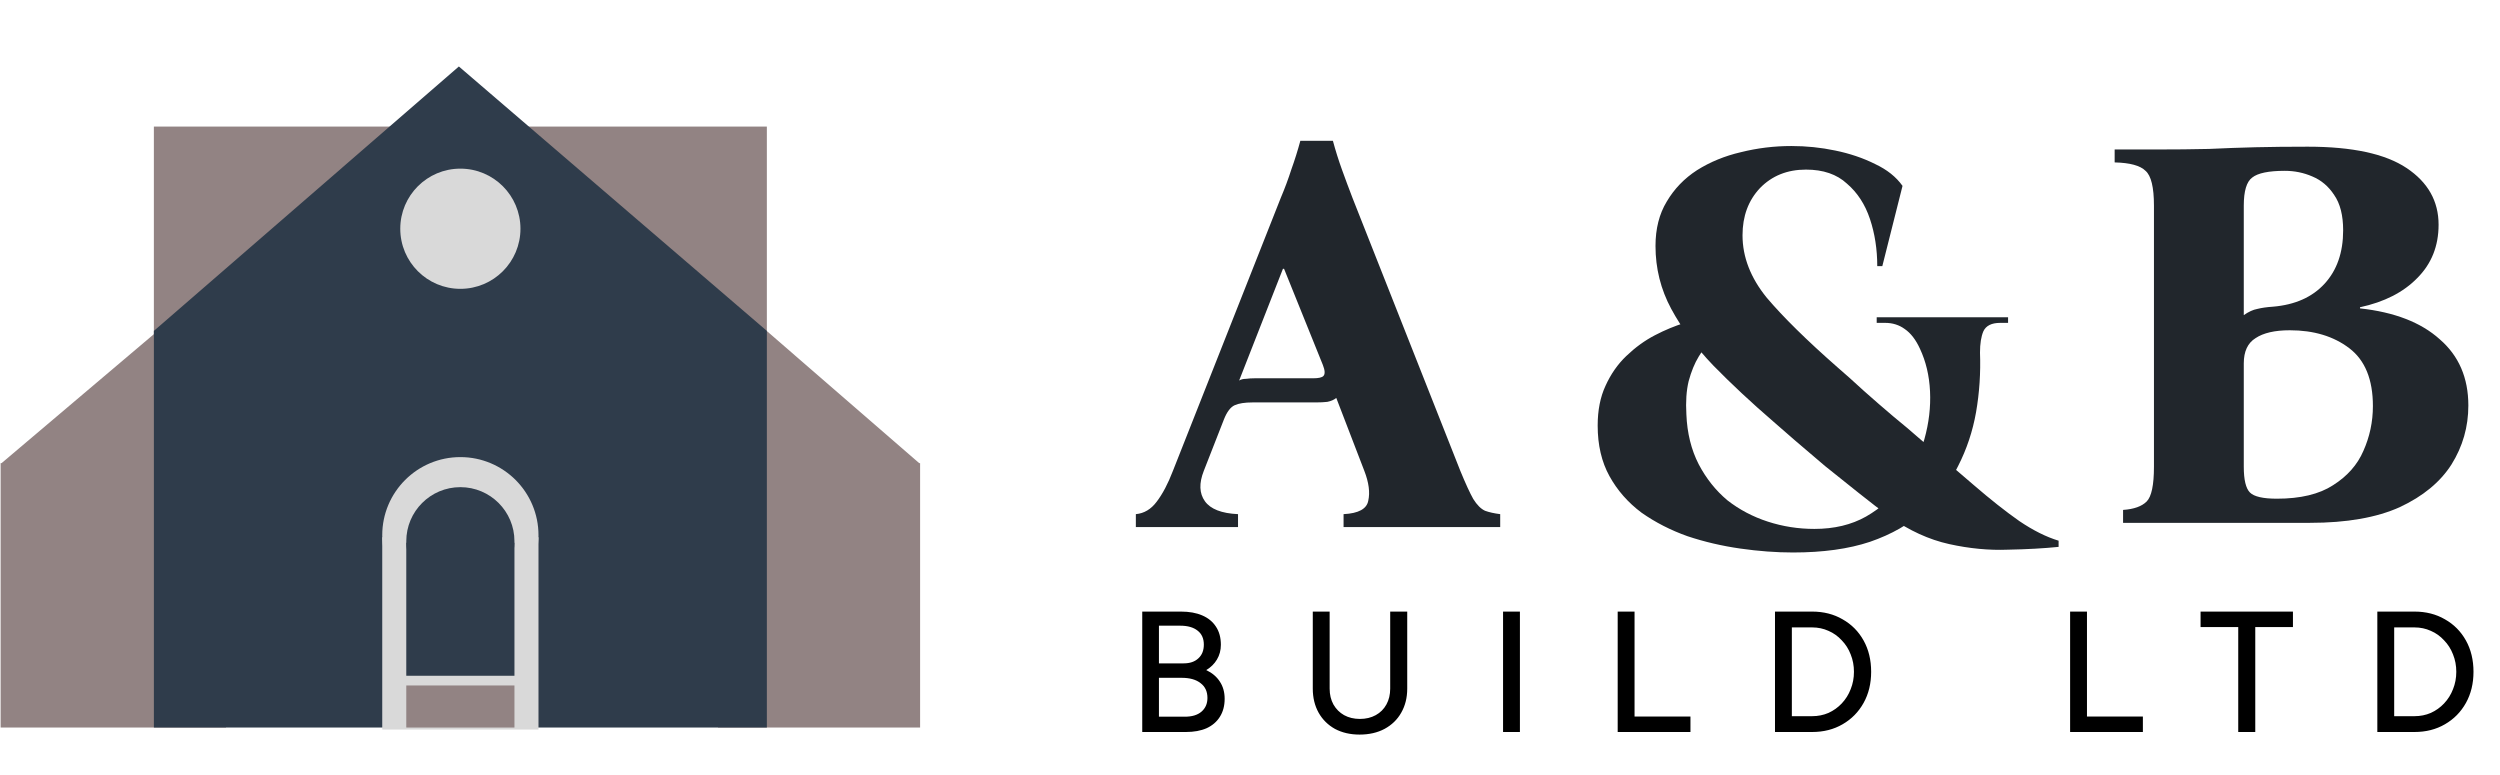
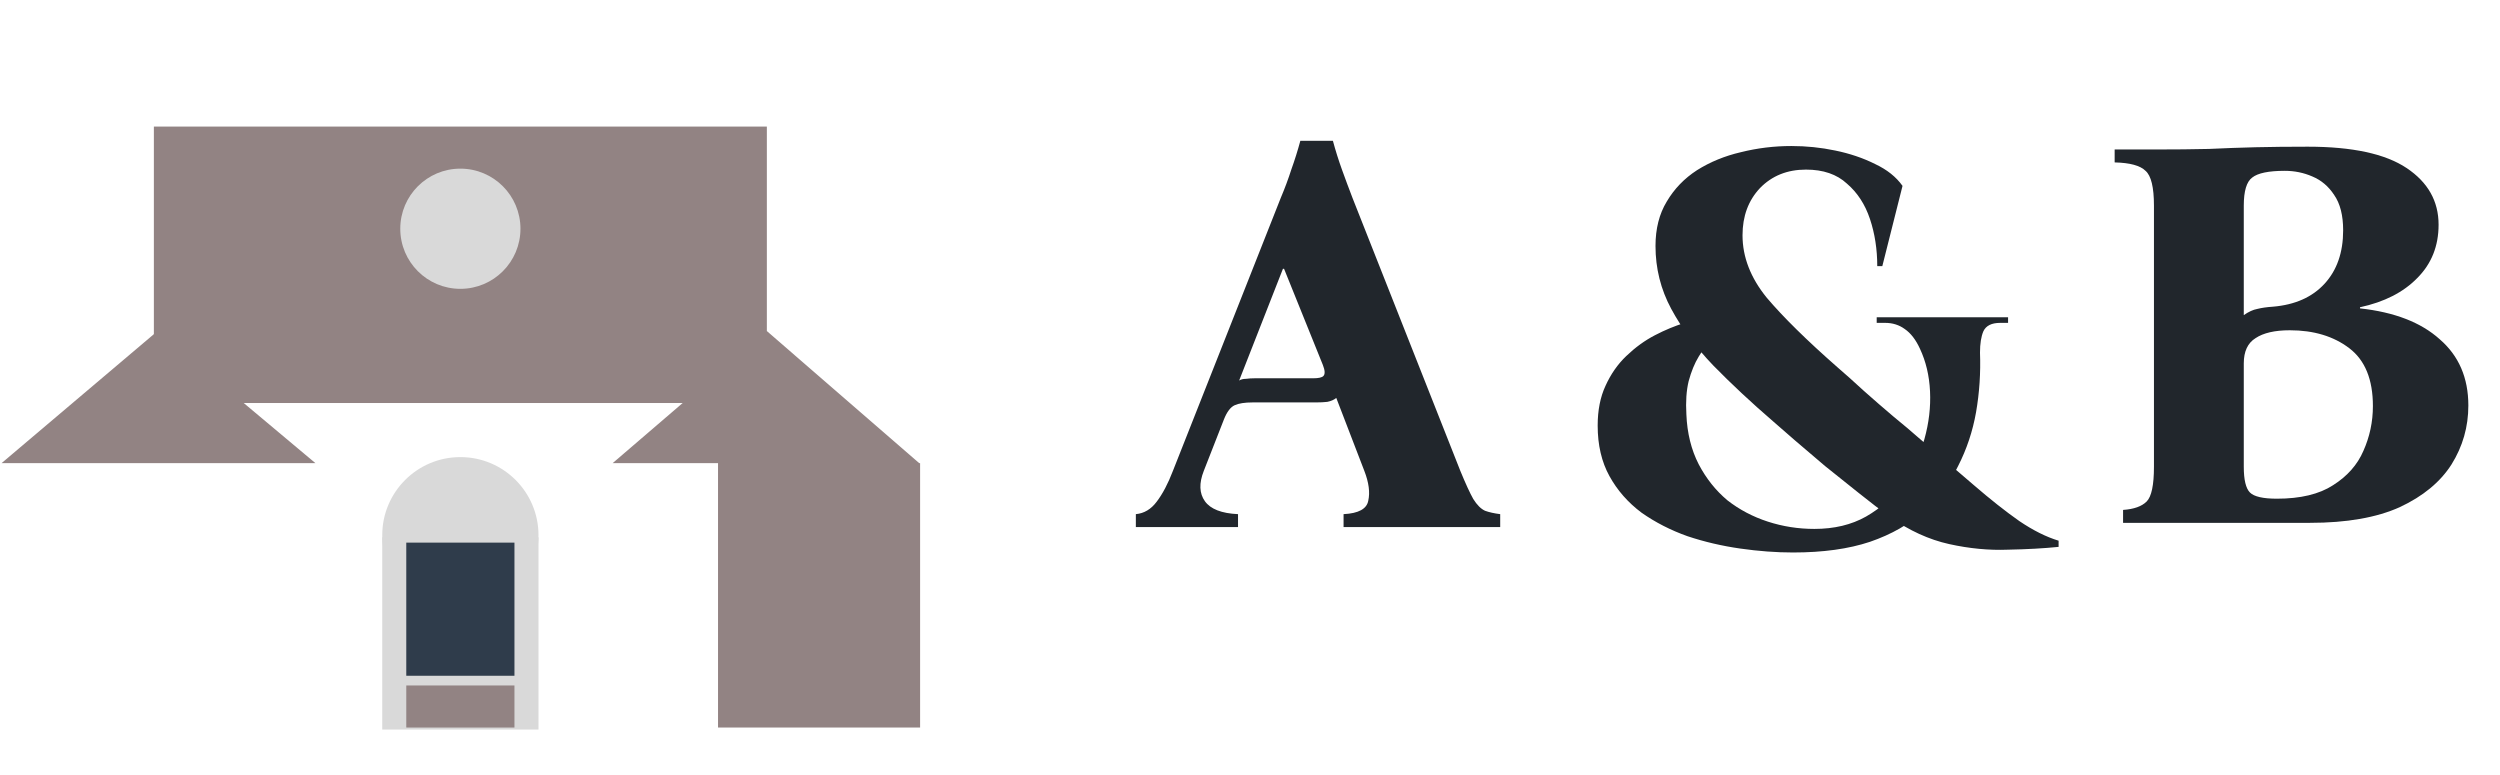
<svg xmlns="http://www.w3.org/2000/svg" width="416" height="129" viewBox="0 0 416 129" fill="none">
-   <path fill-rule="evenodd" clip-rule="evenodd" d="M52.48 77.062L26.245 55.062L0.265 77.062H0.105V121.062H37.605V77.062H52.48Z" fill="#928383" />
+   <path fill-rule="evenodd" clip-rule="evenodd" d="M52.48 77.062L26.245 55.062L0.265 77.062H0.105V121.062V77.062H52.48Z" fill="#928383" />
  <path fill-rule="evenodd" clip-rule="evenodd" d="M101.949 77.062L127.573 55.062L152.949 77.062H153.105V121.062H119.48V77.062H101.949Z" fill="#928383" />
  <rect x="25.605" y="21.062" width="102" height="46" fill="#928383" />
-   <path fill-rule="evenodd" clip-rule="evenodd" d="M127.605 55.062L76.356 11.062L25.605 55.062V121.062H127.605V55.062Z" fill="#2F3C4B" />
  <circle cx="76.605" cy="89.062" r="13" fill="#D9D9D9" />
  <rect x="63.605" y="89.396" width="26" height="32" fill="#D9D9D9" />
-   <circle cx="76.605" cy="90.062" r="9" fill="#2F3C4B" />
  <rect x="67.605" y="90.293" width="18" height="22.154" fill="#2F3C4B" />
  <rect x="67.605" y="114.062" width="18" height="7" fill="#928383" />
  <circle cx="76.605" cy="38.062" r="10" fill="#D9D9D9" />
  <path d="M298.083 24.298C300.574 24.298 303.003 24.547 305.37 25.046C307.799 25.544 310.01 26.291 312.003 27.288C313.996 28.222 315.522 29.436 316.58 30.931L313.217 44.29H312.376C312.376 41.488 311.972 38.872 311.162 36.443C310.352 34.014 309.076 32.052 307.332 30.558C305.65 29 303.377 28.222 300.512 28.222C297.398 28.222 294.845 29.25 292.852 31.305C290.921 33.36 289.956 35.976 289.956 39.152C289.956 42.764 291.295 46.221 293.973 49.522C296.713 52.76 300.637 56.622 305.744 61.106C307.051 62.227 308.515 63.535 310.134 65.029C311.816 66.524 313.466 67.957 315.086 69.327C316.767 70.697 318.168 71.88 319.289 72.877C322.653 75.742 325.704 78.357 328.445 80.724C331.185 83.091 333.707 85.083 336.012 86.703C338.316 88.26 340.496 89.35 342.551 89.972V91C340.122 91.249 337.319 91.405 334.143 91.467C330.967 91.592 327.697 91.28 324.334 90.533C320.971 89.785 317.701 88.291 314.525 86.049C312.906 84.865 311.162 83.526 309.294 82.032C307.425 80.537 305.557 79.042 303.688 77.548C301.882 75.991 300.201 74.558 298.644 73.25C297.149 71.942 295.935 70.884 295 70.074C291.388 66.96 288.087 63.877 285.098 60.825C282.171 57.774 279.835 54.629 278.091 51.39C276.348 48.151 275.476 44.664 275.476 40.927C275.476 38.062 276.098 35.602 277.344 33.547C278.59 31.429 280.271 29.686 282.389 28.315C284.569 26.945 286.997 25.949 289.675 25.326C292.416 24.641 295.218 24.298 298.083 24.298ZM329.472 58.677C329.597 62.04 329.379 65.341 328.818 68.579C328.258 71.756 327.261 74.745 325.829 77.548C324.459 80.35 322.559 82.841 320.13 85.021C317.764 87.201 314.774 88.914 311.162 90.159C307.612 91.343 303.346 91.934 298.363 91.934C295.561 91.934 292.634 91.716 289.582 91.28C286.53 90.844 283.603 90.159 280.801 89.225C277.998 88.229 275.445 86.921 273.14 85.301C270.898 83.62 269.123 81.596 267.815 79.229C266.507 76.862 265.853 74.06 265.853 70.821C265.853 68.268 266.289 66.057 267.161 64.189C268.033 62.258 269.185 60.608 270.618 59.237C272.113 57.805 273.701 56.653 275.382 55.781C277.064 54.909 278.714 54.224 280.333 53.726C282.015 53.227 283.479 52.947 284.724 52.885L286.499 54.66C286.001 55.158 285.409 55.781 284.724 56.528C284.039 57.276 283.354 58.21 282.669 59.331C281.984 60.452 281.423 61.822 280.987 63.441C280.614 64.998 280.489 66.835 280.614 68.953C280.738 72.067 281.423 74.838 282.669 77.267C283.915 79.634 285.503 81.627 287.433 83.246C289.426 84.803 291.668 85.987 294.16 86.796C296.651 87.606 299.235 88.011 301.913 88.011C305.214 88.011 308.079 87.326 310.508 85.955C312.999 84.523 315.054 82.686 316.674 80.444C318.293 78.201 319.476 75.742 320.224 73.063C320.971 70.385 321.282 67.739 321.158 65.123C321.033 62.507 320.473 60.14 319.476 58.023C318.791 56.528 317.95 55.438 316.954 54.753C316.02 54.068 314.93 53.726 313.684 53.726H312.283V52.791H334.143V53.726H332.835C331.403 53.726 330.469 54.193 330.033 55.127C329.659 55.999 329.472 57.182 329.472 58.677Z" fill="#21262C" />
  <path d="M243.001 78.36C243.873 80.478 244.59 82.035 245.15 83.031C245.773 84.028 246.427 84.682 247.112 84.993C247.797 85.242 248.638 85.429 249.634 85.554V87.702H223.57V85.554C226.061 85.429 227.432 84.682 227.681 83.312C227.992 81.942 227.774 80.291 227.027 78.36L222.356 66.216C221.982 66.527 221.484 66.745 220.861 66.87C220.301 66.932 219.678 66.963 218.993 66.963H208.436C207.128 66.963 206.132 67.119 205.447 67.43C204.762 67.742 204.17 68.52 203.672 69.766L200.309 78.36C199.499 80.416 199.561 82.097 200.496 83.405C201.43 84.713 203.267 85.429 206.007 85.554V87.702H189.005V85.554C190.375 85.429 191.527 84.744 192.461 83.499C193.458 82.191 194.361 80.478 195.171 78.36L213.107 32.959C213.792 31.339 214.384 29.751 214.882 28.194C215.443 26.637 215.941 25.049 216.377 23.43H221.795C222.231 25.049 222.729 26.637 223.29 28.194C223.85 29.751 224.442 31.339 225.065 32.959L243.001 78.36ZM218.526 62.946C219.397 62.946 219.958 62.822 220.207 62.572C220.519 62.261 220.487 61.638 220.114 60.704L213.668 44.729H213.481L206.194 63.32C206.506 63.133 206.879 63.04 207.315 63.04C207.751 62.977 208.249 62.946 208.81 62.946H218.526Z" fill="#21262C" />
  <path d="M353.279 87V84.851C355.086 84.727 356.393 84.26 357.203 83.45C358.013 82.64 358.418 80.71 358.418 77.658V34.218C358.418 31.166 357.95 29.235 357.016 28.426C356.144 27.554 354.432 27.087 351.878 27.025V24.876H358.418C361.905 24.876 364.957 24.845 367.573 24.782C370.188 24.658 372.773 24.565 375.327 24.502C377.88 24.44 380.776 24.409 384.015 24.409C391.426 24.409 396.906 25.592 400.456 27.959C404.006 30.325 405.781 33.471 405.781 37.394C405.781 40.944 404.598 43.902 402.231 46.269C399.927 48.636 396.751 50.255 392.703 51.127V51.314C398.432 51.937 402.854 53.649 405.968 56.452C409.144 59.192 410.733 62.867 410.733 67.475C410.733 71.025 409.798 74.295 407.93 77.284C406.062 80.212 403.197 82.578 399.335 84.384C395.474 86.128 390.492 87 384.388 87H353.279ZM373.365 52.435C374.174 51.874 374.922 51.532 375.607 51.407C376.354 51.22 377.226 51.096 378.223 51.033C381.897 50.722 384.762 49.445 386.817 47.203C388.872 44.961 389.9 42.003 389.9 38.328C389.9 35.837 389.402 33.875 388.405 32.443C387.471 31.011 386.257 29.983 384.762 29.36C383.329 28.737 381.804 28.426 380.184 28.426C377.506 28.426 375.7 28.8 374.766 29.547C373.832 30.232 373.365 31.789 373.365 34.218V52.435ZM378.876 82.983C382.8 82.983 385.914 82.236 388.218 80.741C390.585 79.246 392.267 77.347 393.263 75.042C394.322 72.676 394.851 70.184 394.851 67.569C394.851 63.147 393.543 59.939 390.928 57.947C388.312 55.953 385.011 54.957 381.025 54.957C378.534 54.957 376.634 55.393 375.327 56.265C374.019 57.075 373.365 58.476 373.365 60.469V77.658C373.365 79.838 373.707 81.27 374.392 81.955C375.077 82.64 376.572 82.983 378.876 82.983Z" fill="#21262C" />
-   <path d="M190.07 121.805V101.768H196.511C197.885 101.768 199.059 101.978 200.032 102.397C201.024 102.817 201.787 103.437 202.322 104.258C202.875 105.079 203.152 106.09 203.152 107.292C203.152 108.208 202.932 109.029 202.494 109.754C202.074 110.46 201.482 111.042 200.719 111.5C201.711 111.977 202.465 112.617 202.98 113.418C203.515 114.22 203.782 115.174 203.782 116.281C203.782 117.445 203.515 118.447 202.98 119.286C202.465 120.107 201.73 120.737 200.776 121.176C199.822 121.596 198.677 121.805 197.341 121.805H190.07ZM192.847 119.258H197.169C198.352 119.258 199.268 118.981 199.917 118.428C200.585 117.855 200.919 117.092 200.919 116.138C200.919 115.069 200.538 114.248 199.774 113.676C199.03 113.084 197.98 112.788 196.625 112.788H192.847V119.258ZM192.847 110.384H196.969C197.999 110.384 198.81 110.107 199.402 109.554C200.013 109 200.318 108.237 200.318 107.264C200.318 106.252 199.975 105.479 199.288 104.945C198.601 104.392 197.637 104.115 196.396 104.115H192.847V110.384ZM226.233 122.235C224.688 122.235 223.323 121.92 222.14 121.29C220.976 120.641 220.069 119.744 219.421 118.599C218.772 117.435 218.447 116.099 218.447 114.592V101.768H221.253V114.592C221.253 115.584 221.462 116.462 221.882 117.225C222.321 117.989 222.913 118.58 223.657 119C224.42 119.42 225.298 119.63 226.291 119.63C227.283 119.63 228.161 119.42 228.924 119C229.687 118.58 230.279 117.989 230.699 117.225C231.119 116.462 231.329 115.584 231.329 114.592V101.768H234.163V114.592C234.163 116.099 233.829 117.435 233.161 118.599C232.512 119.744 231.586 120.641 230.384 121.29C229.201 121.92 227.817 122.235 226.233 122.235ZM250.108 121.805V101.768H252.914V121.805H250.108ZM269.183 121.805V101.768H271.989V119.229H281.292V121.805H269.183ZM295.359 121.805V101.768H301.542C303.45 101.768 305.139 102.197 306.609 103.056C308.097 103.895 309.261 105.069 310.101 106.577C310.941 108.084 311.36 109.821 311.36 111.787C311.36 113.733 310.941 115.46 310.101 116.968C309.261 118.475 308.097 119.659 306.609 120.517C305.139 121.376 303.45 121.805 301.542 121.805H295.359ZM298.164 119.172H301.542C302.515 119.172 303.422 118.991 304.261 118.628C305.101 118.246 305.836 117.722 306.466 117.054C307.114 116.367 307.611 115.575 307.954 114.678C308.317 113.781 308.498 112.817 308.498 111.787C308.498 110.756 308.317 109.792 307.954 108.895C307.611 107.998 307.114 107.216 306.466 106.548C305.836 105.861 305.101 105.336 304.261 104.974C303.422 104.592 302.515 104.401 301.542 104.401H298.164V119.172ZM344.467 121.805V101.768H347.272V119.229H356.576V121.805H344.467ZM372.443 121.805V104.344H366.174V101.768H381.546V104.344H375.277V121.805H372.443ZM395.588 121.805V101.768H401.771C403.679 101.768 405.368 102.197 406.838 103.056C408.326 103.895 409.49 105.069 410.33 106.577C411.17 108.084 411.589 109.821 411.589 111.787C411.589 113.733 411.17 115.46 410.33 116.968C409.49 118.475 408.326 119.659 406.838 120.517C405.368 121.376 403.679 121.805 401.771 121.805H395.588ZM398.393 119.172H401.771C402.744 119.172 403.651 118.991 404.49 118.628C405.33 118.246 406.065 117.722 406.694 117.054C407.343 116.367 407.839 115.575 408.183 114.678C408.546 113.781 408.727 112.817 408.727 111.787C408.727 110.756 408.546 109.792 408.183 108.895C407.839 107.998 407.343 107.216 406.694 106.548C406.065 105.861 405.33 105.336 404.49 104.974C403.651 104.592 402.744 104.401 401.771 104.401H398.393V119.172Z" fill="black" />
</svg>